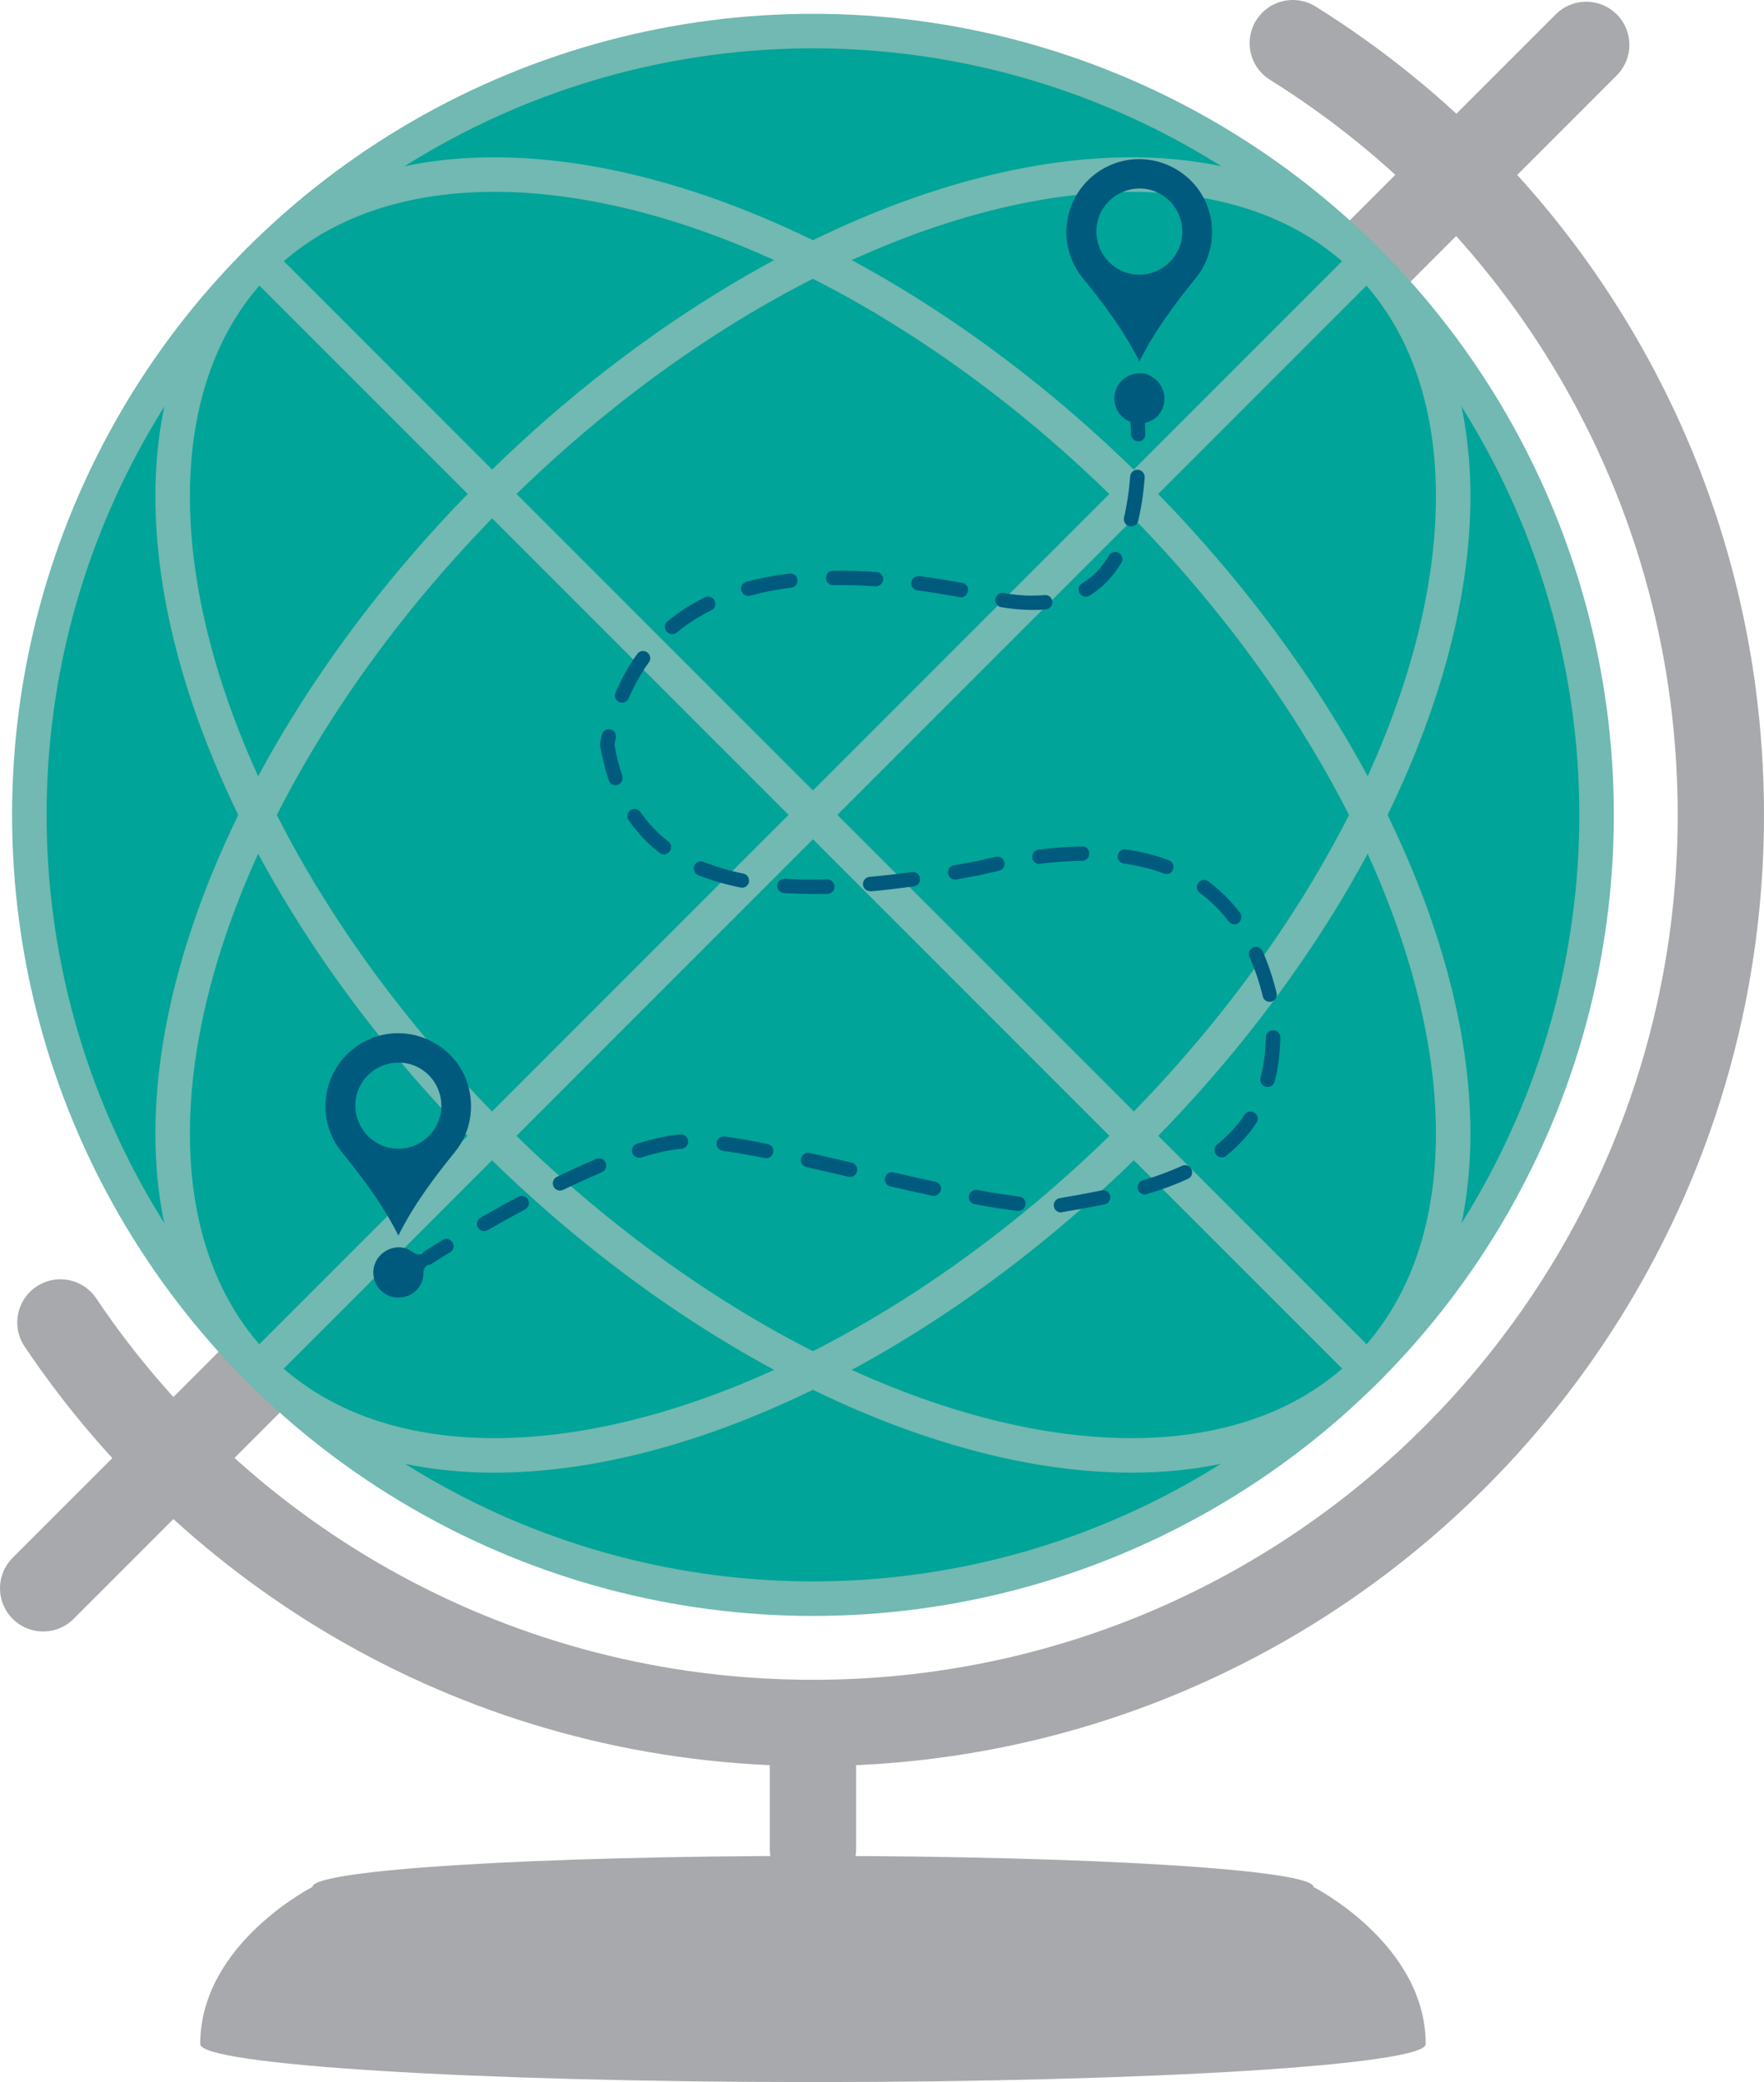
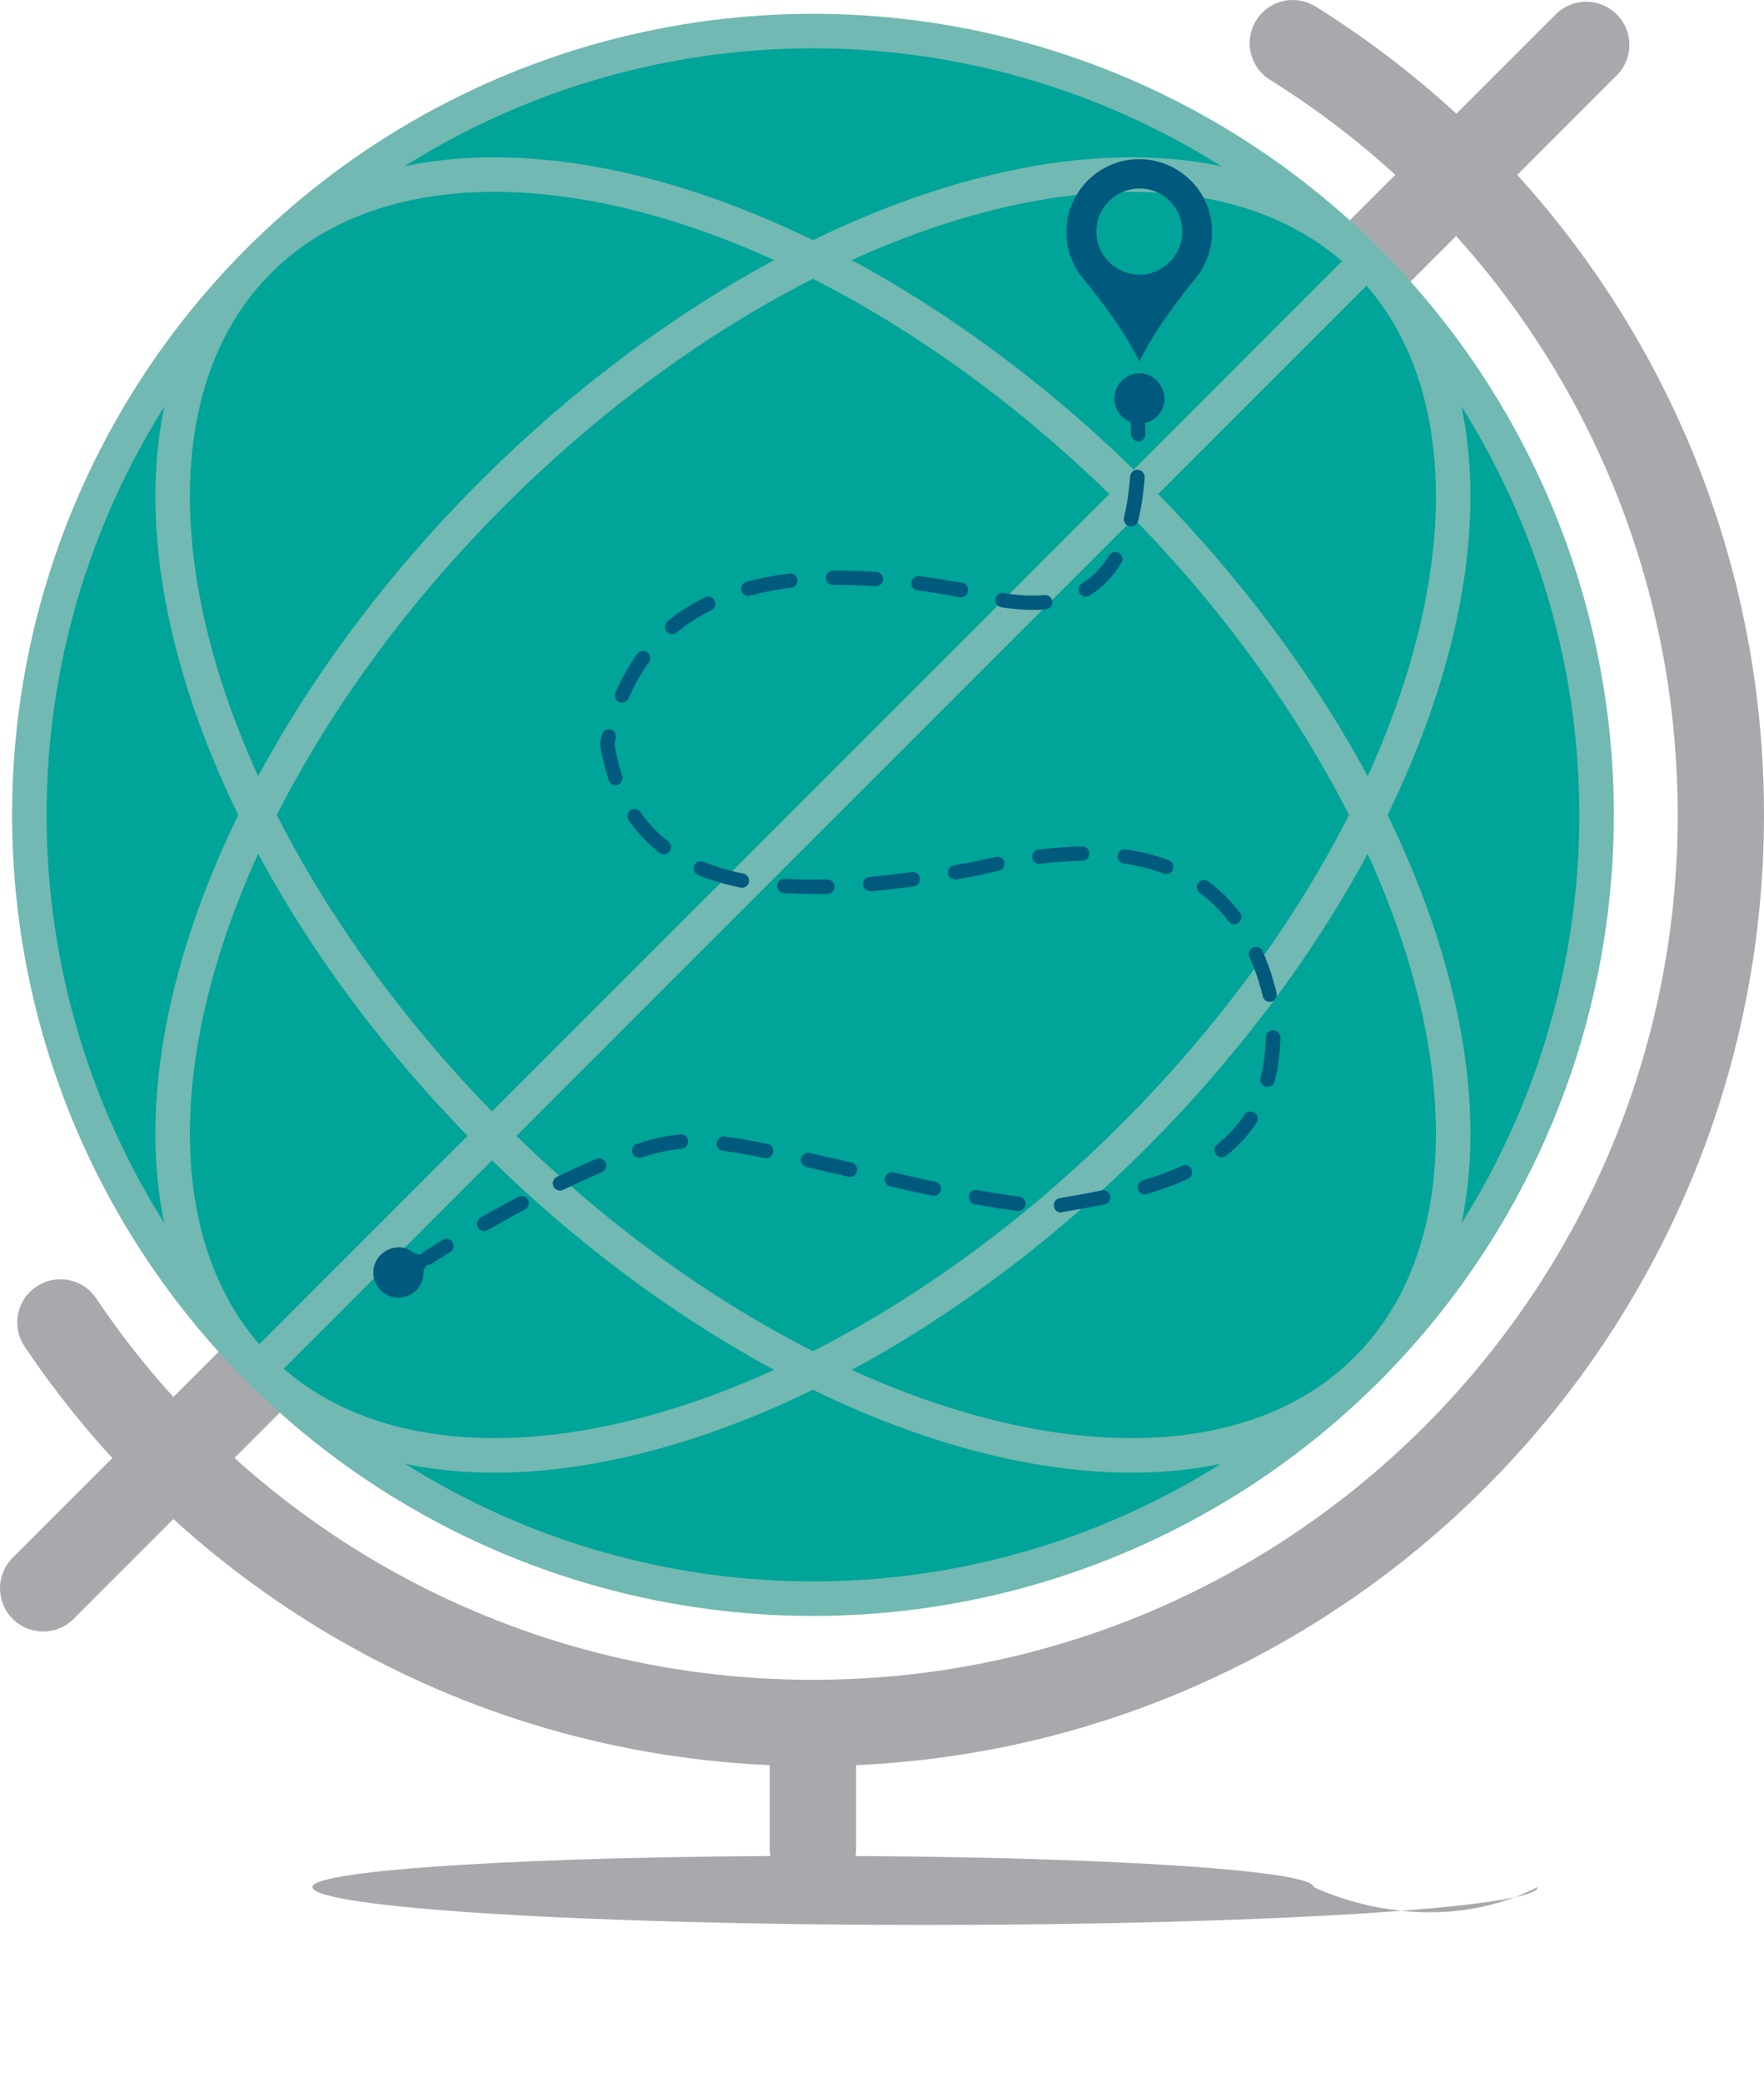
<svg xmlns="http://www.w3.org/2000/svg" version="1.1" x="0px" y="0px" viewBox="0 0 102.2 120.6" style="enable-background:new 0 0 102.2 120.6;" xml:space="preserve">
  <style type="text/css">
	.st0{fill:#005A7E;}
	.st1{fill:#5AB2A9;}
	.st2{fill:none;stroke:#5AB2A9;stroke-width:20;stroke-miterlimit:10;}
	.st3{fill:none;stroke:#00A498;stroke-width:25;stroke-miterlimit:10;}
	.st4{fill:#00A498;}
	.st5{fill:none;stroke:#A8A9AC;stroke-width:5;stroke-linecap:round;stroke-linejoin:round;stroke-miterlimit:10;}
	.st6{fill:#A8A9AC;}
	.st7{fill:none;stroke:#71B9B2;stroke-width:2;stroke-miterlimit:10;}
	.st8{fill:none;stroke:#71B9B2;stroke-width:2;stroke-miterlimit:10;}
	.st9{display:none;}
	.st10{display:inline;}
	.st11{fill:#71B9B2;}
	.st12{fill:#476F8F;}
	.st13{fill:none;stroke:#476F8F;stroke-miterlimit:10;}
	.st14{fill:none;stroke:#005A7E;stroke-width:2;stroke-linecap:round;stroke-linejoin:round;}
	.st15{fill:none;stroke:#005A7E;stroke-width:2;stroke-linecap:round;stroke-linejoin:round;stroke-dasharray:6.045,6.045;}
	.st16{fill:none;stroke:#A8A9AC;stroke-width:0.5;stroke-linecap:round;stroke-linejoin:round;stroke-miterlimit:10;}
	.st17{display:inline;fill:#FFFFFF;}
	.st18{fill:none;stroke:#A8A9AC;stroke-linecap:round;stroke-linejoin:round;stroke-miterlimit:10;}
	.st19{fill:none;stroke:#005A7E;stroke-width:2;stroke-linecap:round;stroke-linejoin:round;stroke-miterlimit:10;}
	.st20{fill:none;stroke:#005A7E;stroke-width:4;stroke-linecap:round;stroke-linejoin:round;stroke-miterlimit:10;}
	.st21{display:inline;fill:#5AB2A9;}
</style>
  <g id="Layer_1">
    <g>
      <line class="st5" x1="2.5" y1="92" x2="91.9" y2="2.6" />
      <circle class="st4" cx="47.1" cy="47.2" r="45.4" />
      <path class="st5" d="M3.5,76.6c9.4,14,25.4,23.2,43.6,23.2c29.1,0,52.6-23.6,52.6-52.6c0-18.9-9.9-35.4-24.8-44.7" />
      <line class="st5" x1="47.1" y1="99.8" x2="47.1" y2="107.1" />
-       <path class="st6" d="M76.1,109.3c0-1-13-1.8-29-1.8s-29,0.8-29,1.8c0,0-6.5,3.3-6.5,9.1c0,1.2,15.9,2.2,35.5,2.2s35.5-1,35.5-2.2    C82.6,112.6,76.1,109.3,76.1,109.3z" />
+       <path class="st6" d="M76.1,109.3c0-1-13-1.8-29-1.8s-29,0.8-29,1.8c0,1.2,15.9,2.2,35.5,2.2s35.5-1,35.5-2.2    C82.6,112.6,76.1,109.3,76.1,109.3z" />
    </g>
    <circle class="st7" cx="47.1" cy="47.2" r="45.4" />
    <ellipse transform="matrix(0.707 -0.707 0.707 0.707 -19.587 47.136)" class="st8" cx="47.11" cy="47.21" rx="45.4" ry="26.3" />
    <line class="st7" x1="79.2" y1="15.1" x2="15" y2="79.3" />
    <ellipse transform="matrix(0.707 -0.707 0.707 0.707 -19.587 47.136)" class="st8" cx="47.11" cy="47.21" rx="26.3" ry="45.4" />
-     <line class="st7" x1="79.2" y1="79.3" x2="15" y2="15.1" />
    <g>
      <g>
        <g>
          <g>
-             <path class="st0" d="M23.08,71.57c-0.89-1.79-2.06-3.34-3.29-4.85c-1.39-1.71-1.21-4.23,0.41-5.74       c1.64-1.52,4.13-1.51,5.78,0.03c1.59,1.48,1.75,4.02,0.38,5.71C25.14,68.23,23.97,69.78,23.08,71.57z M20.59,63.99       c-0.02,1.4,1.09,2.54,2.48,2.55c1.35,0.01,2.49-1.11,2.5-2.45c0.02-1.39-1.07-2.52-2.44-2.54       C21.75,61.53,20.61,62.62,20.59,63.99z" />
-           </g>
+             </g>
          <g>
            <path class="st0" d="M23.05,75.16c-0.62-0.01-1.16-0.41-1.35-1.01c-0.19-0.58,0.01-1.21,0.49-1.58       c0.5-0.39,1.19-0.44,1.68-0.07c0.28,0.21,0.48,0.21,0.74,0.03c0.08-0.06,0.2-0.13,0.28-0.11c0.15,0.03,0.33,0.09,0.4,0.21       c0.05,0.09-0.01,0.29-0.09,0.4c-0.06,0.1-0.2,0.15-0.32,0.2c-0.26,0.1-0.35,0.26-0.35,0.55       C24.52,74.57,23.86,75.17,23.05,75.16z" />
          </g>
        </g>
        <g>
          <g>
            <path class="st0" d="M66.01,20.94c-0.89-1.79-2.06-3.34-3.29-4.85c-1.39-1.71-1.21-4.23,0.41-5.74       c1.64-1.52,4.13-1.51,5.78,0.03c1.59,1.48,1.75,4.02,0.38,5.71C68.07,17.6,66.9,19.15,66.01,20.94z M63.52,13.36       c-0.02,1.4,1.09,2.54,2.48,2.55c1.35,0.01,2.49-1.11,2.5-2.45c0.02-1.39-1.07-2.52-2.44-2.54       C64.68,10.9,63.54,11.99,63.52,13.36z" />
          </g>
          <g>
            <path class="st0" d="M65.98,24.53c-0.62-0.01-1.16-0.41-1.35-1.01c-0.19-0.58,0.01-1.21,0.49-1.58       c0.5-0.39,1.19-0.44,1.68-0.07c0.38,0.21,0.69,0.76,0.66,1.26C67.45,23.94,66.79,24.54,65.98,24.53z" />
          </g>
        </g>
      </g>
      <g>
        <g>
          <path class="st0" d="M65.95,25.56c-0.22,0-0.41-0.18-0.42-0.4c-0.01-0.4-0.03-0.81-0.06-1.23c-0.02-0.23,0.16-0.43,0.39-0.44      c0.23-0.01,0.43,0.16,0.44,0.39c0.03,0.43,0.05,0.86,0.06,1.26c0.01,0.23-0.17,0.42-0.4,0.43      C65.95,25.56,65.95,25.56,65.95,25.56z" />
        </g>
        <g>
          <path class="st0" d="M28.05,71.31c-0.14,0-0.28-0.07-0.36-0.21c-0.11-0.2-0.05-0.45,0.15-0.57c0.74-0.42,1.47-0.83,2.19-1.21      c0.2-0.11,0.46-0.03,0.56,0.17c0.11,0.2,0.03,0.46-0.17,0.56c-0.7,0.38-1.43,0.78-2.16,1.2C28.19,71.29,28.12,71.31,28.05,71.31      z M61.47,70.23c-0.2,0-0.38-0.14-0.41-0.35c-0.04-0.23,0.11-0.44,0.34-0.48c0.7-0.12,1.58-0.27,2.43-0.45      c0.23-0.05,0.45,0.1,0.49,0.32c0.05,0.23-0.1,0.45-0.32,0.49c-0.87,0.18-1.75,0.33-2.46,0.45      C61.52,70.23,61.5,70.23,61.47,70.23z M59,70.14c-0.02,0-0.03,0-0.05,0c-0.73-0.09-1.54-0.21-2.48-0.39      c-0.23-0.04-0.38-0.26-0.33-0.49c0.04-0.23,0.26-0.38,0.49-0.33c0.93,0.17,1.72,0.29,2.43,0.38c0.23,0.03,0.39,0.24,0.36,0.46      C59.38,69.99,59.2,70.14,59,70.14z M54.1,69.27c-0.03,0-0.06,0-0.09-0.01c-0.8-0.17-1.61-0.35-2.43-0.54      c-0.22-0.05-0.36-0.27-0.31-0.5c0.05-0.22,0.28-0.37,0.5-0.31c0.82,0.19,1.63,0.37,2.42,0.54c0.23,0.05,0.37,0.27,0.32,0.49      C54.46,69.14,54.29,69.27,54.1,69.27z M66.33,69.19c-0.18,0-0.35-0.12-0.4-0.3c-0.07-0.22,0.06-0.45,0.28-0.52      c0.85-0.25,1.59-0.53,2.27-0.84c0.21-0.1,0.46-0.01,0.55,0.2c0.1,0.21,0.01,0.46-0.2,0.55c-0.71,0.33-1.49,0.62-2.39,0.89      C66.41,69.19,66.37,69.19,66.33,69.19z M32.44,68.96c-0.15,0-0.3-0.09-0.37-0.23c-0.1-0.21-0.02-0.46,0.19-0.56      c0.8-0.39,1.57-0.74,2.28-1.04c0.21-0.09,0.46,0.01,0.55,0.22c0.09,0.21-0.01,0.46-0.22,0.55c-0.7,0.3-1.46,0.64-2.24,1.02      C32.56,68.95,32.5,68.96,32.44,68.96z M49.25,68.17c-0.03,0-0.06,0-0.1-0.01c-0.82-0.19-1.64-0.38-2.42-0.56      c-0.22-0.05-0.37-0.27-0.32-0.5c0.05-0.22,0.27-0.36,0.5-0.32c0.79,0.18,1.6,0.37,2.43,0.56c0.22,0.05,0.36,0.28,0.31,0.5      C49.61,68.04,49.44,68.17,49.25,68.17z M44.39,67.09c-0.03,0-0.05,0-0.08-0.01c-0.96-0.19-1.75-0.33-2.43-0.42      c-0.23-0.03-0.39-0.24-0.36-0.47c0.03-0.23,0.24-0.39,0.47-0.36c0.69,0.09,1.5,0.23,2.48,0.43c0.23,0.05,0.37,0.26,0.33,0.49      C44.76,66.95,44.58,67.09,44.39,67.09z M37.03,67.06c-0.18,0-0.34-0.11-0.4-0.29c-0.07-0.22,0.05-0.45,0.27-0.52      c0.96-0.3,1.81-0.49,2.52-0.54c0.23-0.02,0.43,0.15,0.45,0.38c0.02,0.23-0.15,0.43-0.38,0.45c-0.64,0.05-1.43,0.22-2.33,0.51      C37.12,67.05,37.07,67.06,37.03,67.06z M70.78,67.04c-0.12,0-0.24-0.05-0.33-0.16c-0.14-0.18-0.11-0.44,0.07-0.59      c0.63-0.51,1.17-1.08,1.58-1.72c0.13-0.19,0.38-0.25,0.58-0.12c0.19,0.13,0.25,0.38,0.12,0.58c-0.46,0.71-1.06,1.36-1.76,1.92      C70.96,67.01,70.87,67.04,70.78,67.04z M73.44,62.96c-0.04,0-0.07,0-0.11-0.01c-0.22-0.06-0.36-0.29-0.3-0.51      c0.19-0.72,0.29-1.51,0.31-2.35c0-0.23,0.19-0.41,0.42-0.41c0,0,0,0,0.01,0c0.23,0,0.41,0.19,0.41,0.42      c-0.02,0.91-0.13,1.77-0.33,2.55C73.8,62.83,73.63,62.96,73.44,62.96z M73.56,58.03c-0.19,0-0.36-0.13-0.4-0.32      c-0.2-0.82-0.46-1.59-0.77-2.28c-0.09-0.21,0-0.46,0.21-0.55c0.21-0.09,0.46,0,0.55,0.21c0.32,0.73,0.6,1.55,0.81,2.42      c0.06,0.22-0.08,0.45-0.3,0.51C73.62,58.03,73.59,58.03,73.56,58.03z M71.52,53.54c-0.13,0-0.25-0.06-0.33-0.16      c-0.49-0.64-1.05-1.2-1.68-1.66c-0.19-0.14-0.22-0.4-0.09-0.58c0.14-0.19,0.4-0.23,0.58-0.09c0.69,0.51,1.31,1.12,1.84,1.82      c0.14,0.18,0.1,0.44-0.08,0.58C71.7,53.51,71.61,53.54,71.52,53.54z M47.12,51.78c-0.58,0-1.15-0.02-1.7-0.05      c-0.23-0.02-0.4-0.21-0.39-0.44c0.02-0.23,0.21-0.4,0.44-0.39c0.53,0.03,1.1,0.07,1.66,0.05c0.26,0,0.52,0,0.79-0.01      c0.22-0.02,0.42,0.18,0.43,0.41c0.01,0.23-0.18,0.42-0.41,0.43C47.67,51.78,47.39,51.79,47.12,51.78z M50.41,51.62      c-0.21,0-0.4-0.16-0.41-0.38c-0.02-0.23,0.15-0.43,0.38-0.45c0.77-0.07,1.6-0.16,2.45-0.28c0.22-0.03,0.44,0.13,0.47,0.36      c0.03,0.23-0.13,0.44-0.36,0.47c-0.86,0.12-1.7,0.22-2.49,0.29C50.44,51.62,50.43,51.62,50.41,51.62z M42.99,51.42      c-0.03,0-0.05,0-0.08-0.01c-0.89-0.18-1.71-0.42-2.46-0.72c-0.21-0.09-0.31-0.33-0.23-0.54c0.09-0.21,0.33-0.32,0.54-0.23      c0.69,0.28,1.47,0.51,2.3,0.68c0.23,0.04,0.37,0.26,0.33,0.49C43.36,51.28,43.18,51.42,42.99,51.42z M55.34,50.95      c-0.2,0-0.38-0.14-0.41-0.35c-0.04-0.23,0.11-0.44,0.34-0.48c0.42-0.07,0.85-0.15,1.28-0.23c0.38-0.09,0.77-0.18,1.15-0.26      c0.23-0.05,0.45,0.1,0.49,0.32c0.05,0.23-0.1,0.45-0.32,0.49c-0.37,0.08-0.75,0.16-1.14,0.26c-0.45,0.09-0.88,0.16-1.31,0.24      C55.38,50.95,55.36,50.95,55.34,50.95z M67.58,50.63c-0.05,0-0.1-0.01-0.15-0.03c-0.71-0.27-1.49-0.46-2.32-0.58      c-0.23-0.03-0.39-0.24-0.35-0.47c0.03-0.23,0.25-0.39,0.47-0.35c0.89,0.13,1.73,0.34,2.49,0.63c0.22,0.08,0.32,0.32,0.24,0.54      C67.91,50.52,67.75,50.63,67.58,50.63z M60.22,50.05c-0.21,0-0.39-0.15-0.41-0.37c-0.03-0.23,0.13-0.44,0.36-0.47      c0.88-0.11,1.73-0.17,2.52-0.18c0.24-0.02,0.42,0.18,0.42,0.41c0,0.23-0.18,0.42-0.41,0.42c-0.77,0.01-1.58,0.07-2.43,0.17      C60.26,50.05,60.24,50.05,60.22,50.05z M38.46,49.49c-0.09,0-0.18-0.03-0.25-0.09c-0.69-0.53-1.29-1.17-1.79-1.89      c-0.13-0.19-0.08-0.45,0.11-0.58c0.19-0.13,0.45-0.08,0.58,0.11c0.44,0.65,0.99,1.22,1.61,1.7c0.18,0.14,0.22,0.4,0.07,0.58      C38.7,49.43,38.58,49.49,38.46,49.49z M35.66,45.48c-0.17,0-0.34-0.11-0.39-0.28c-0.21-0.62-0.38-1.3-0.5-2.01      c-0.01-0.05-0.01-0.1,0-0.15c0.03-0.16,0.07-0.32,0.1-0.48c0.05-0.22,0.28-0.37,0.5-0.31c0.22,0.05,0.36,0.27,0.31,0.5      c-0.03,0.13-0.06,0.25-0.08,0.38c0.11,0.64,0.26,1.25,0.45,1.8c0.07,0.22-0.04,0.45-0.26,0.53      C35.75,45.47,35.71,45.48,35.66,45.48z M36.04,40.7c-0.05,0-0.11-0.01-0.16-0.03c-0.21-0.09-0.31-0.33-0.22-0.55      c0.35-0.81,0.77-1.57,1.26-2.24c0.14-0.19,0.4-0.23,0.58-0.09c0.19,0.14,0.23,0.4,0.09,0.58c-0.45,0.62-0.84,1.32-1.17,2.08      C36.35,40.61,36.2,40.7,36.04,40.7z M38.94,36.73c-0.12,0-0.24-0.05-0.32-0.15c-0.15-0.18-0.12-0.44,0.05-0.59      c0.65-0.54,1.38-1,2.17-1.39c0.21-0.1,0.46-0.02,0.56,0.19c0.1,0.21,0.02,0.46-0.19,0.56c-0.73,0.36-1.41,0.79-2,1.29      C39.13,36.7,39.03,36.73,38.94,36.73z M59.84,35.33c-0.57,0-1.18-0.05-1.83-0.16c-0.23-0.04-0.38-0.25-0.34-0.48      c0.04-0.23,0.25-0.38,0.48-0.34c0.6,0.1,1.16,0.16,1.69,0.15c0.23,0,0.46-0.01,0.68-0.03c0.23-0.03,0.43,0.15,0.45,0.38      c0.02,0.23-0.15,0.43-0.38,0.45C60.36,35.32,60.1,35.33,59.84,35.33z M55.67,34.6c-0.03,0-0.05,0-0.08-0.01      c-0.84-0.16-1.65-0.29-2.43-0.39c-0.23-0.03-0.39-0.24-0.36-0.47c0.03-0.23,0.24-0.39,0.47-0.36c0.79,0.1,1.63,0.24,2.48,0.39      c0.23,0.04,0.38,0.26,0.33,0.49C56.04,34.46,55.87,34.6,55.67,34.6z M62.91,34.56c-0.14,0-0.28-0.07-0.36-0.2      c-0.12-0.2-0.06-0.45,0.14-0.57c0.63-0.38,1.16-0.93,1.57-1.62c0.12-0.2,0.37-0.26,0.57-0.14c0.2,0.12,0.26,0.37,0.14,0.57      c-0.49,0.81-1.11,1.45-1.85,1.9C63.06,34.54,62.98,34.56,62.91,34.56z M43.35,34.52c-0.18,0-0.35-0.12-0.4-0.31      c-0.06-0.22,0.07-0.45,0.29-0.51c0.78-0.21,1.62-0.37,2.5-0.48c0.23-0.03,0.44,0.13,0.46,0.36c0.03,0.23-0.13,0.44-0.36,0.46      c-0.84,0.1-1.64,0.26-2.38,0.46C43.42,34.52,43.38,34.52,43.35,34.52z M50.75,33.96c-0.01,0-0.02,0-0.03,0      c-0.85-0.06-1.67-0.08-2.45-0.07c-0.22,0.01-0.42-0.18-0.42-0.41c0-0.23,0.18-0.42,0.41-0.42c0.8-0.01,1.65,0.01,2.52,0.07      c0.23,0.02,0.4,0.21,0.39,0.44C51.15,33.79,50.96,33.96,50.75,33.96z M65.53,30.49c-0.03,0-0.07,0-0.1-0.01      c-0.22-0.05-0.36-0.28-0.31-0.5c0.17-0.71,0.29-1.51,0.36-2.38c0.02-0.23,0.21-0.41,0.45-0.39c0.23,0.02,0.4,0.22,0.39,0.45      c-0.07,0.92-0.2,1.77-0.38,2.52C65.89,30.37,65.72,30.49,65.53,30.49z" />
        </g>
        <g>
          <path class="st0" d="M24.81,73.26c-0.14,0-0.27-0.07-0.35-0.19c-0.12-0.19-0.07-0.45,0.12-0.58c0,0,0.4-0.26,1.07-0.67      c0.2-0.12,0.45-0.06,0.57,0.14c0.12,0.2,0.06,0.45-0.14,0.57c-0.66,0.4-1.05,0.66-1.05,0.66      C24.97,73.24,24.89,73.26,24.81,73.26z" />
        </g>
      </g>
    </g>
  </g>
  <g id="Concepts" class="st9">
</g>
  <g id="Inspirations" class="st9">
</g>
</svg>